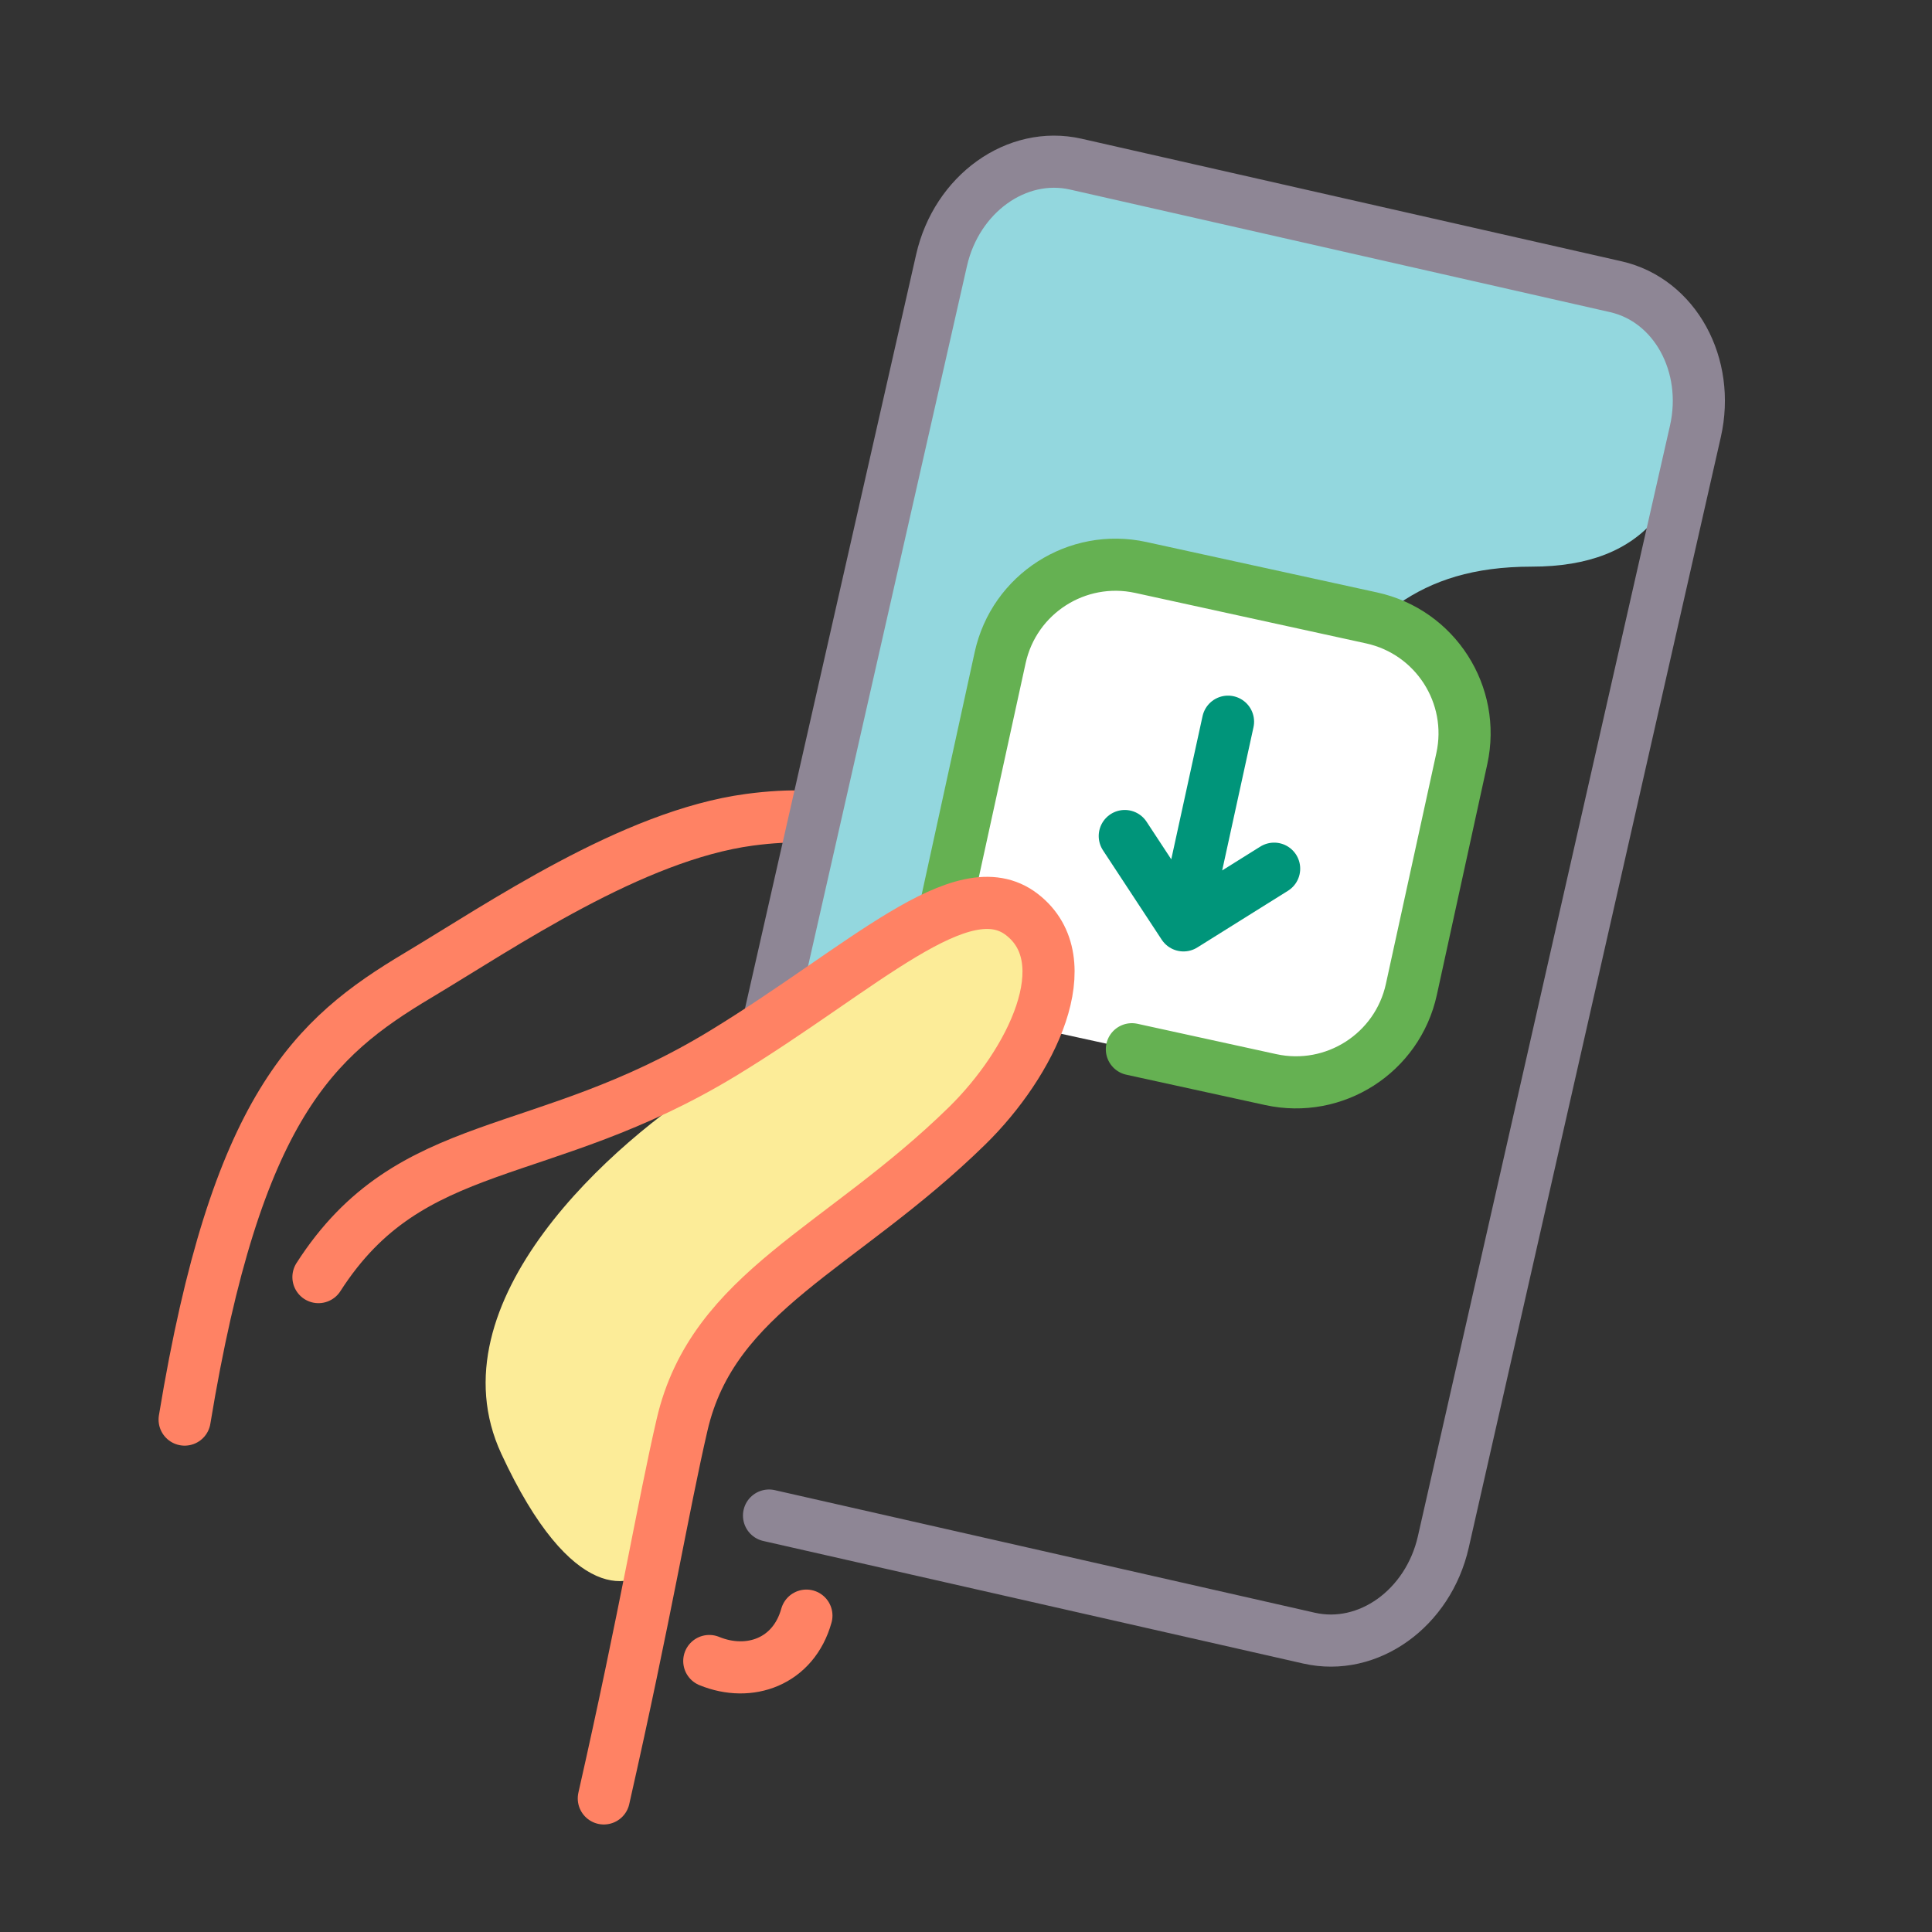
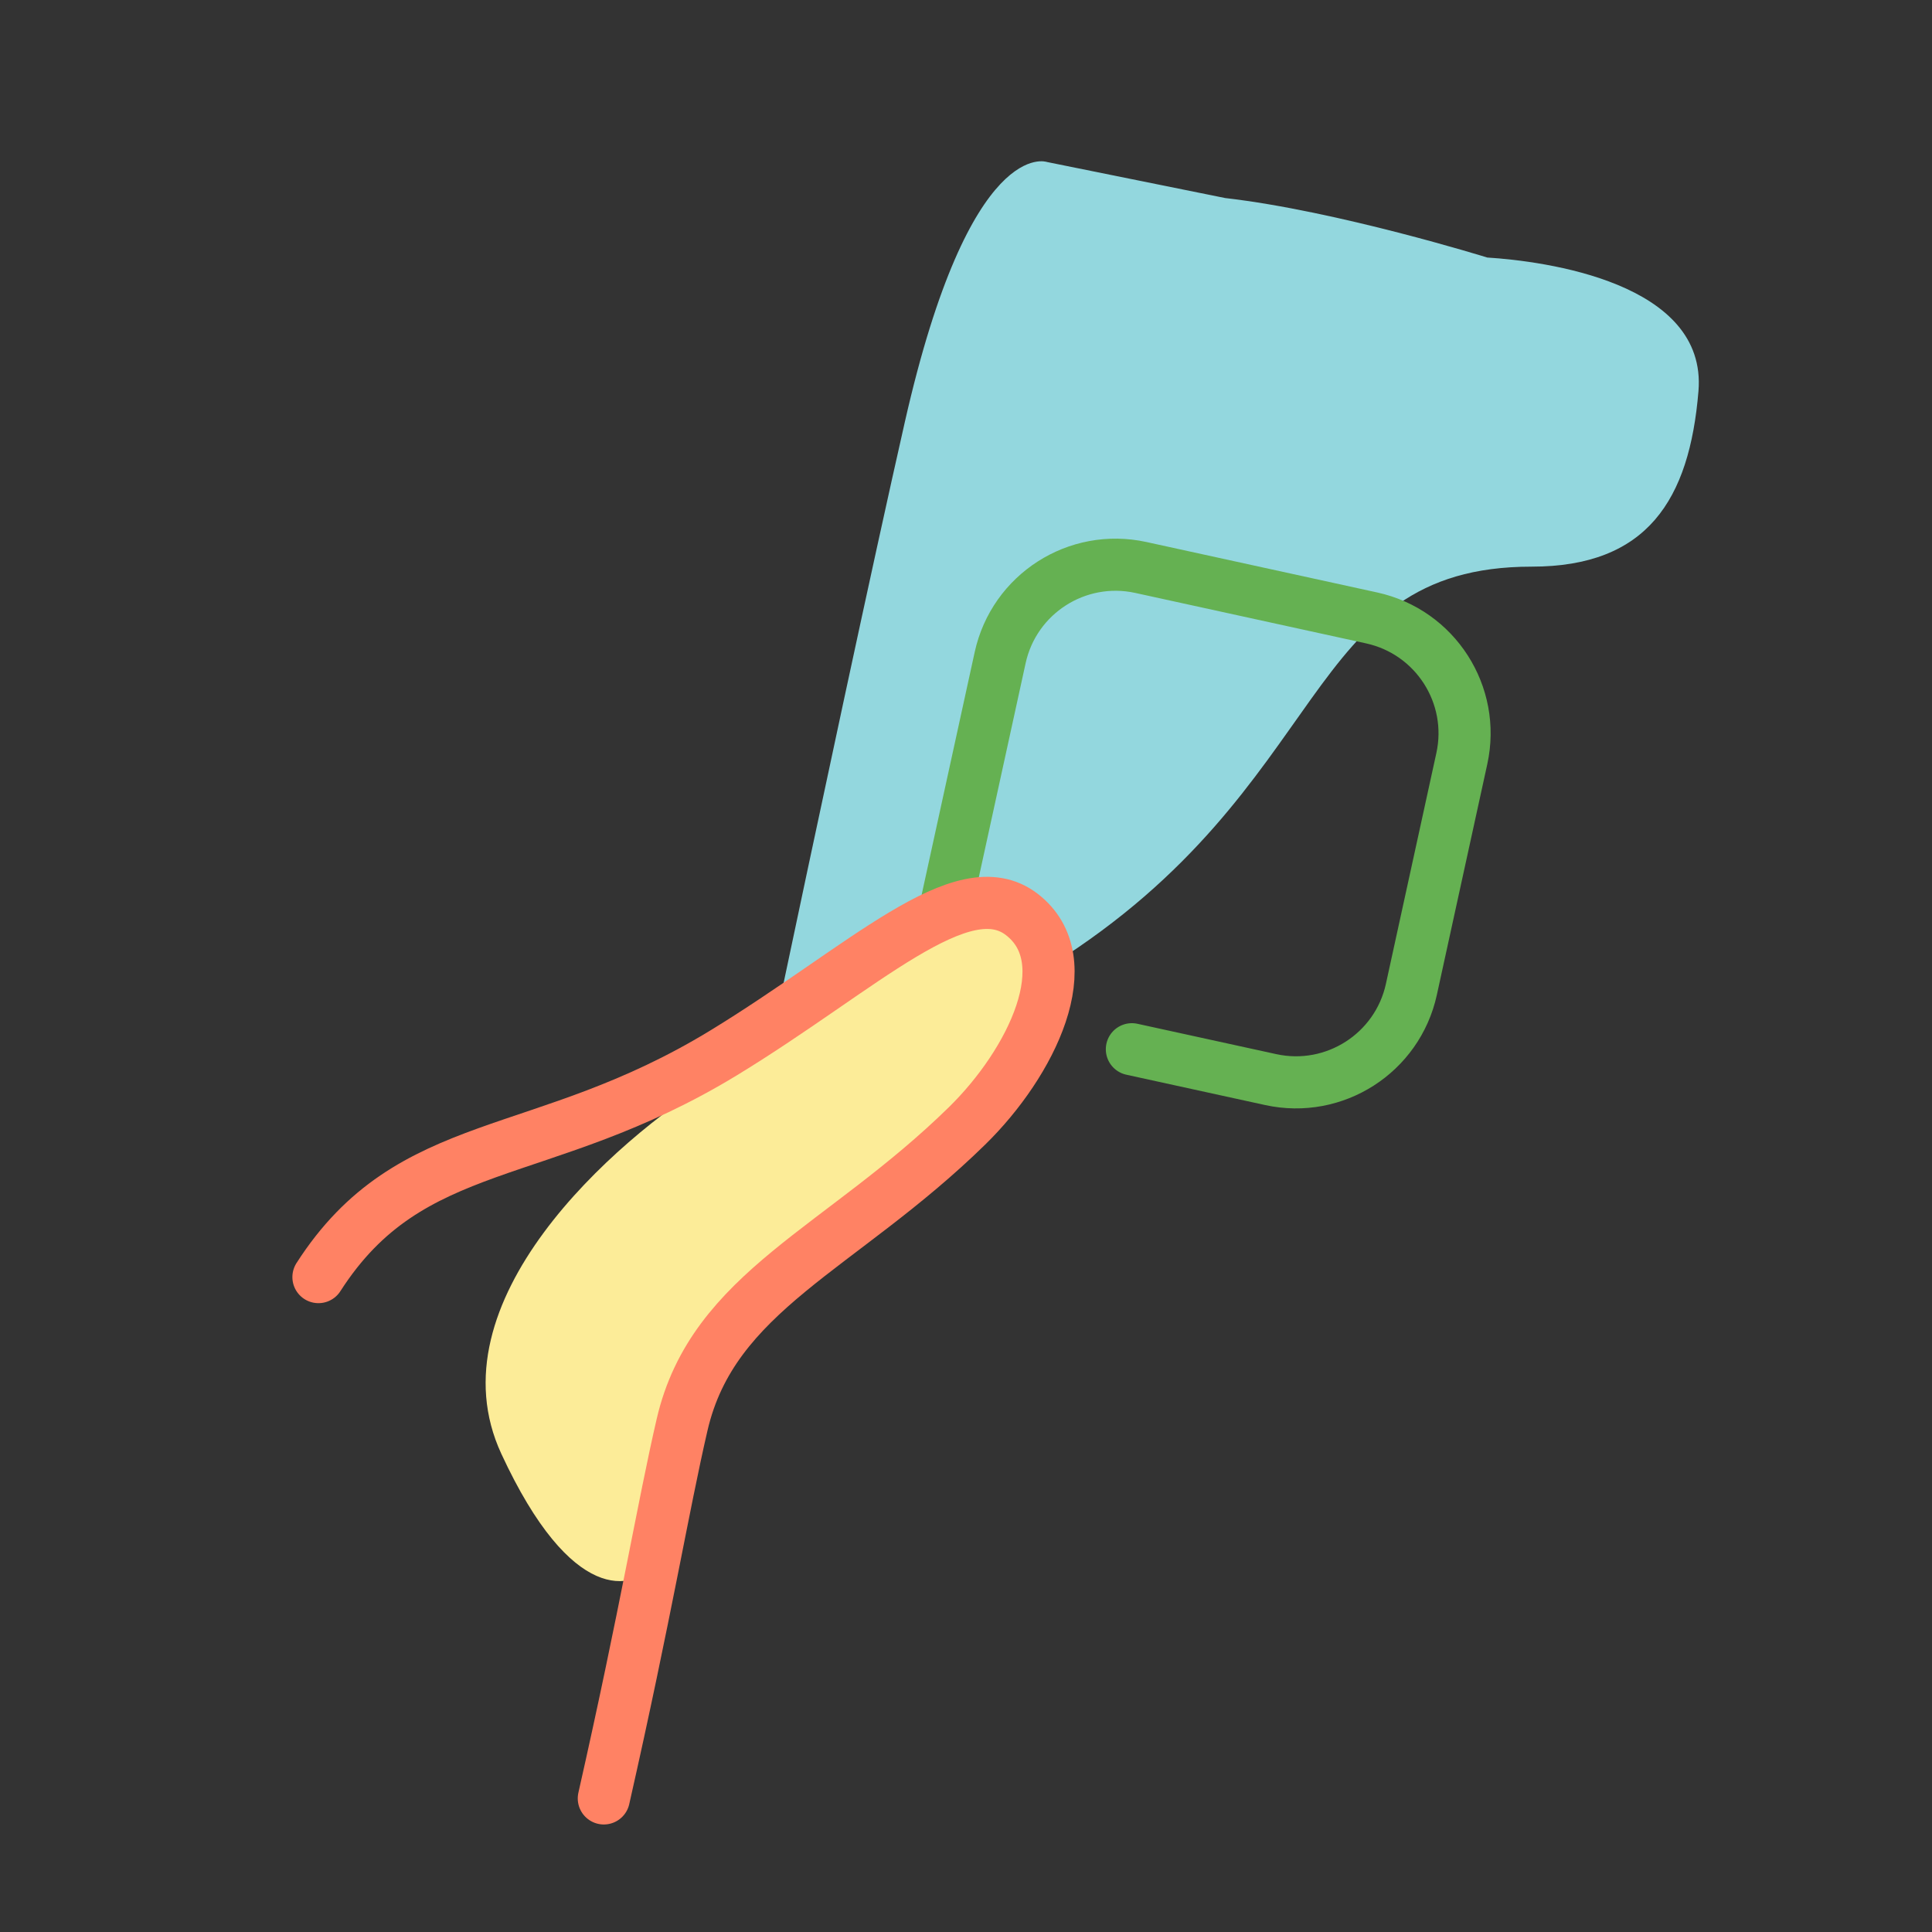
<svg xmlns="http://www.w3.org/2000/svg" fill="none" viewBox="0 0 278 278" height="278" width="278">
  <rect x="0" y="0" width="278" height="278" fill="#333333" stroke="none" />
-   <path stroke-linejoin="round" stroke-linecap="round" stroke-miterlimit="10" stroke-width="7.5" stroke="#FF8264" d="M122.004 118.228C118.423 117.455 113.915 117.146 107.843 117.958C90.962 120.222 72.087 133.209 60.125 140.354C45.237 149.248 33.992 159.172 26.567 204.268" />
  <path fill="#93D7DE" d="M99.208 205.977C111.63 172.724 123.861 156.065 151.334 138.823C192.19 113.188 187 81.536 220.393 81.536C237 81.536 243.101 71.948 244.396 56.285C245.692 40.623 222.19 37.568 214.005 37.057C214.005 37.057 192.468 30.355 176.288 28.496L150.655 23.311C150.655 23.311 139.6 19.304 130.208 60.683C120.816 102.062 99.208 205.977 99.208 205.977Z" />
-   <path stroke-linejoin="round" stroke-linecap="round" stroke-miterlimit="10" stroke-width="7.5" stroke="#8E8695" d="M110.657 218.077L132.149 222.955L166.874 230.837L188.367 235.716C196.865 237.645 205.508 231.453 207.681 221.88L243.954 62.075C246.124 52.517 241.004 43.186 232.505 41.257L211.013 36.378L176.288 28.496L154.796 23.618C146.297 21.689 137.654 27.88 135.481 37.453L101.932 185.257" />
-   <path fill="white" d="M145.197 88.769C146.494 82.834 152.357 79.075 158.292 80.372L203.231 90.196C209.166 91.494 212.925 97.357 211.628 103.292L201.804 148.23C200.506 154.165 194.643 157.925 188.708 156.627L143.77 146.803C137.835 145.506 134.075 139.643 135.373 133.708L145.197 88.769Z" />
  <path stroke-linejoin="round" stroke-linecap="round" stroke-width="7.5" stroke="#65B152" d="M133.023 144.454L143.915 94.631C145.92 85.459 154.981 79.648 164.154 81.654L197.369 88.915C206.541 90.92 212.352 99.981 210.346 109.153L203.085 142.369C201.08 151.541 192.019 157.351 182.847 155.346L162.868 150.978" />
-   <path stroke-linejoin="round" stroke-linecap="round" stroke-width="7.5" stroke="#00957A" d="M176.703 103.846L170.296 133.154M170.296 133.154L161.847 120.298M170.296 133.154L183.339 124.997" />
-   <path stroke-linejoin="round" stroke-linecap="round" stroke-miterlimit="10" stroke-width="7.5" stroke="#FF8264" d="M116.036 232.477C114.185 239.111 107.85 241.38 102.06 239.008" />
  <path fill="#FCEC98" d="M72.137 209.191C62.019 187.35 88.326 164.14 102.744 155.264L107.904 150.501L143.33 129.603L152.856 139.923L140.599 163.793L103.041 194.154L94.302 225.083C91.13 228.886 82.255 231.032 72.137 209.191Z" />
  <path stroke-linejoin="round" stroke-linecap="round" stroke-miterlimit="10" stroke-width="7.5" stroke="#FF8264" d="M45.822 183.765C59.111 163.042 77.823 167.532 104.125 151.5C124.167 139.279 138.487 124.977 147.047 131.594C155.607 138.211 148.432 152.922 139.145 162.012C120.994 179.777 102.598 185.759 98.147 205.012C95.403 216.858 92.974 231.87 86.884 258.779" />
</svg>